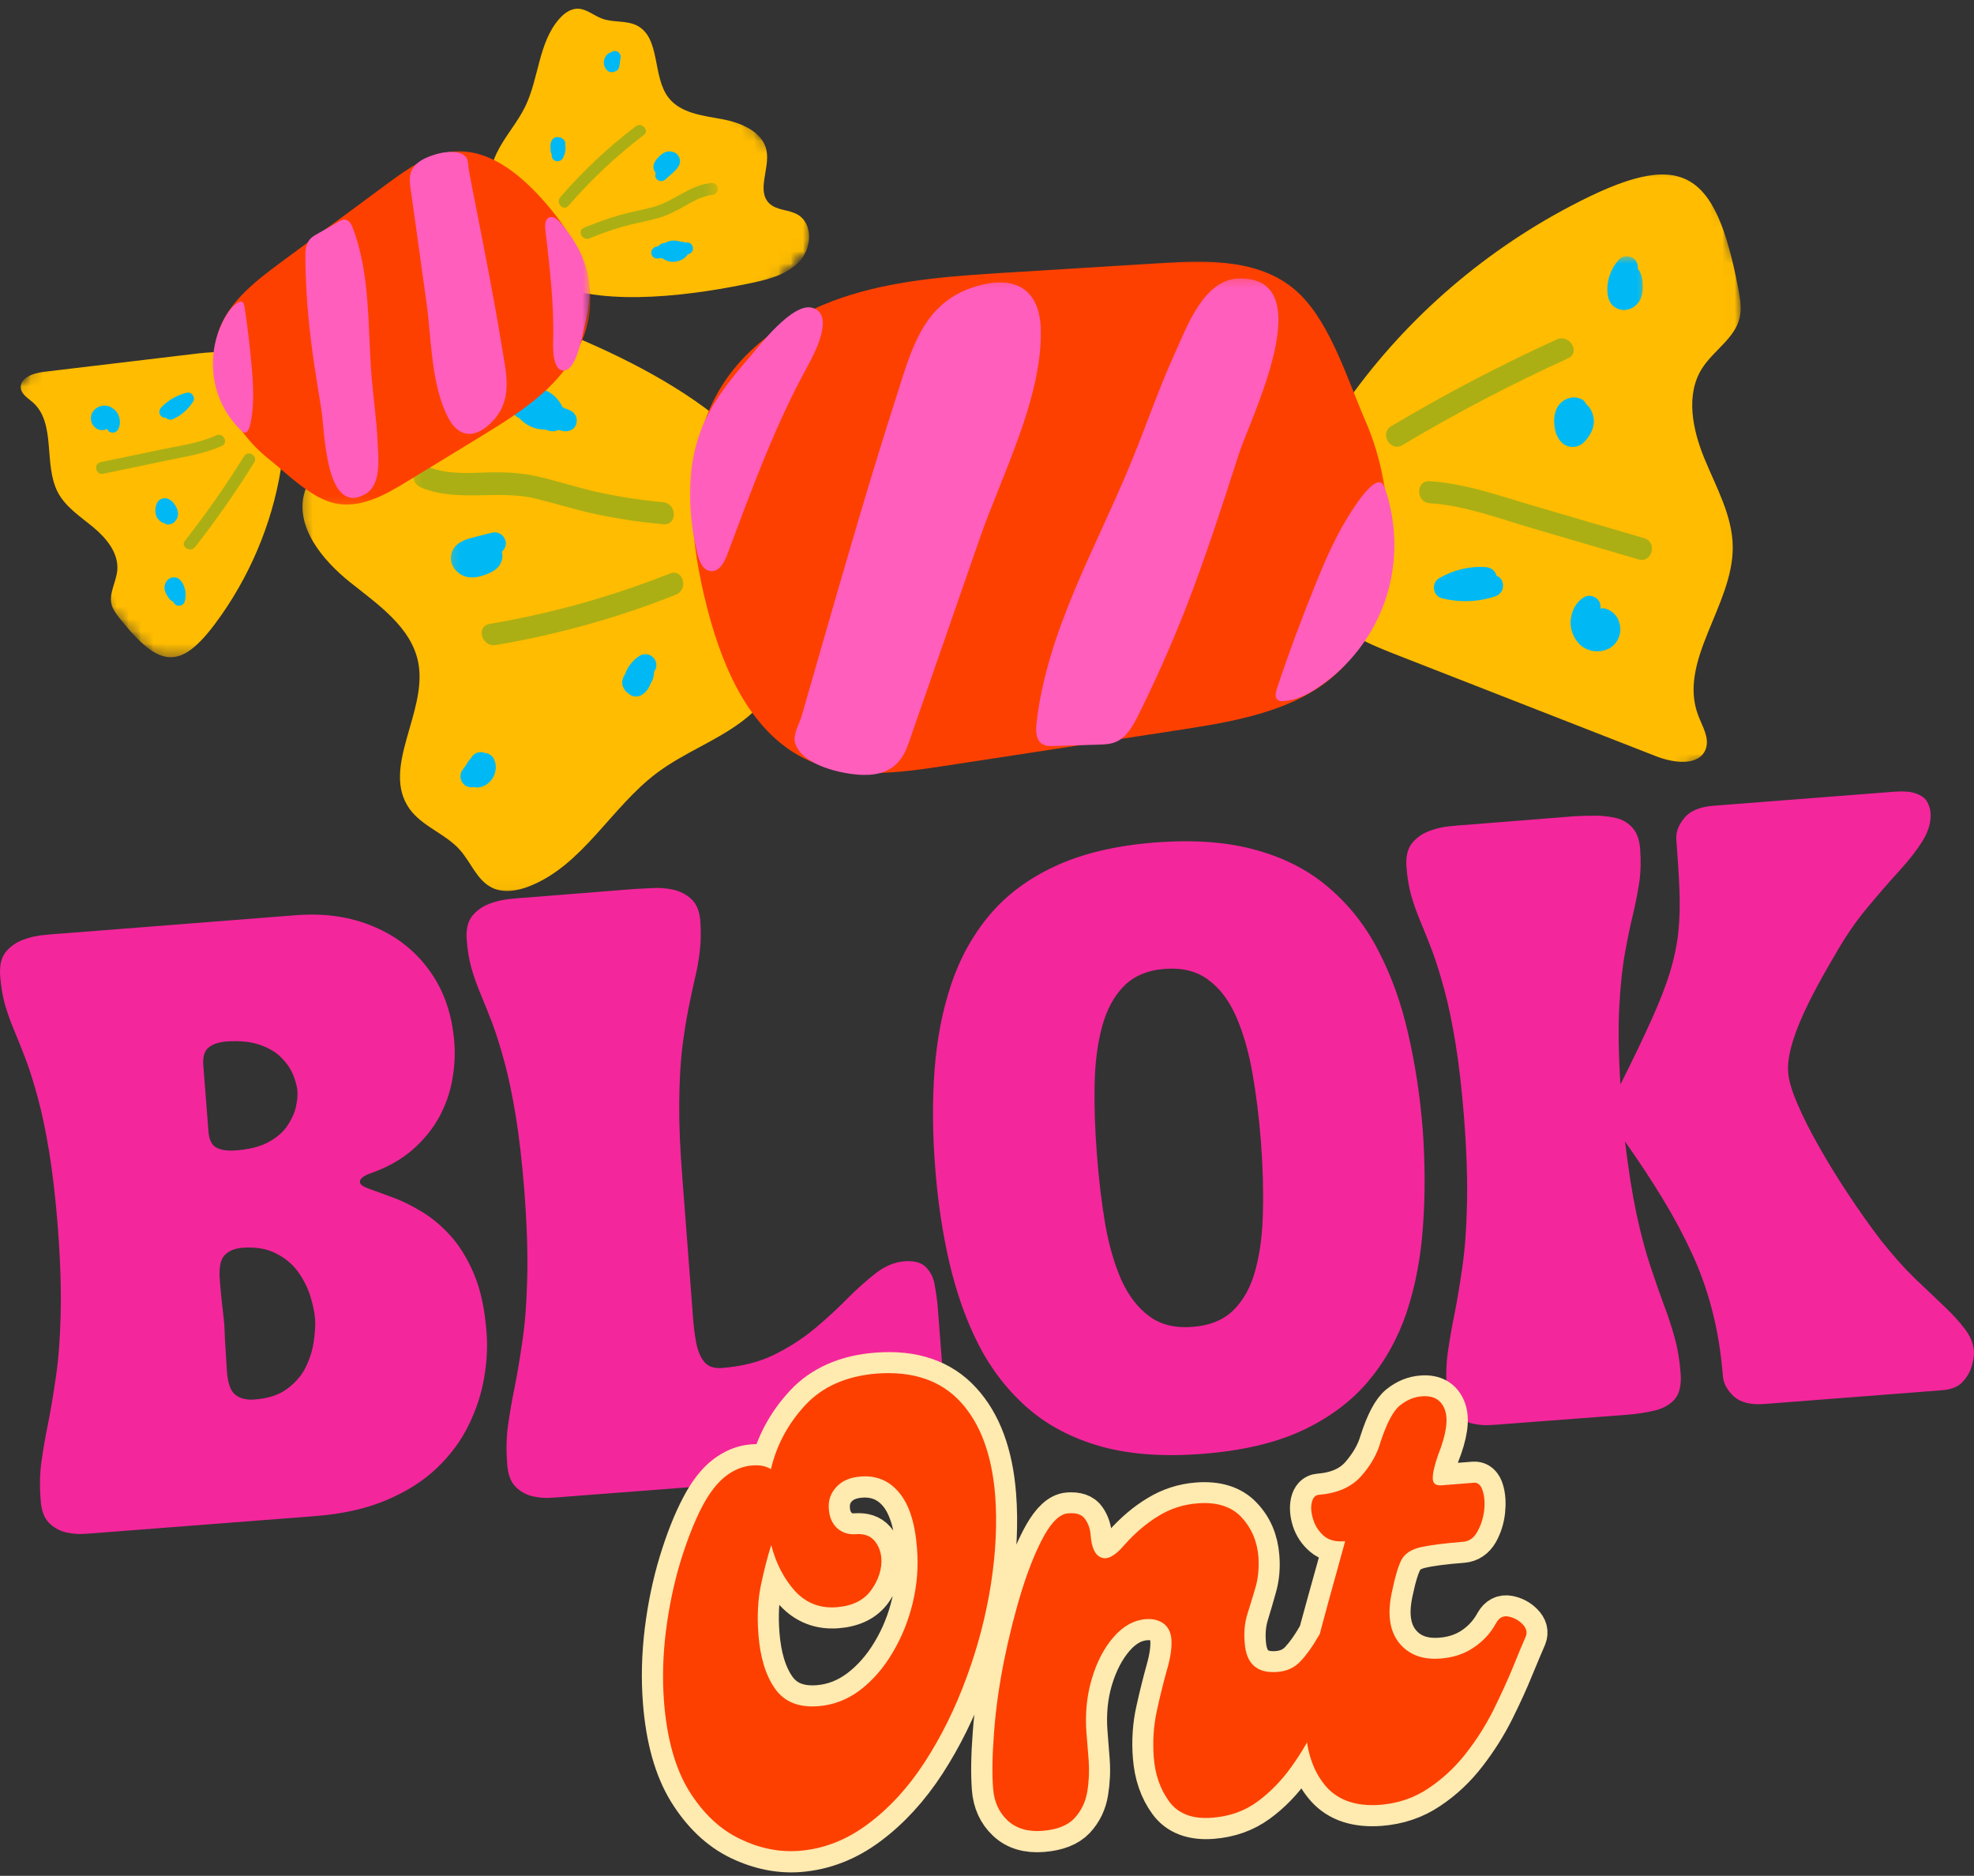
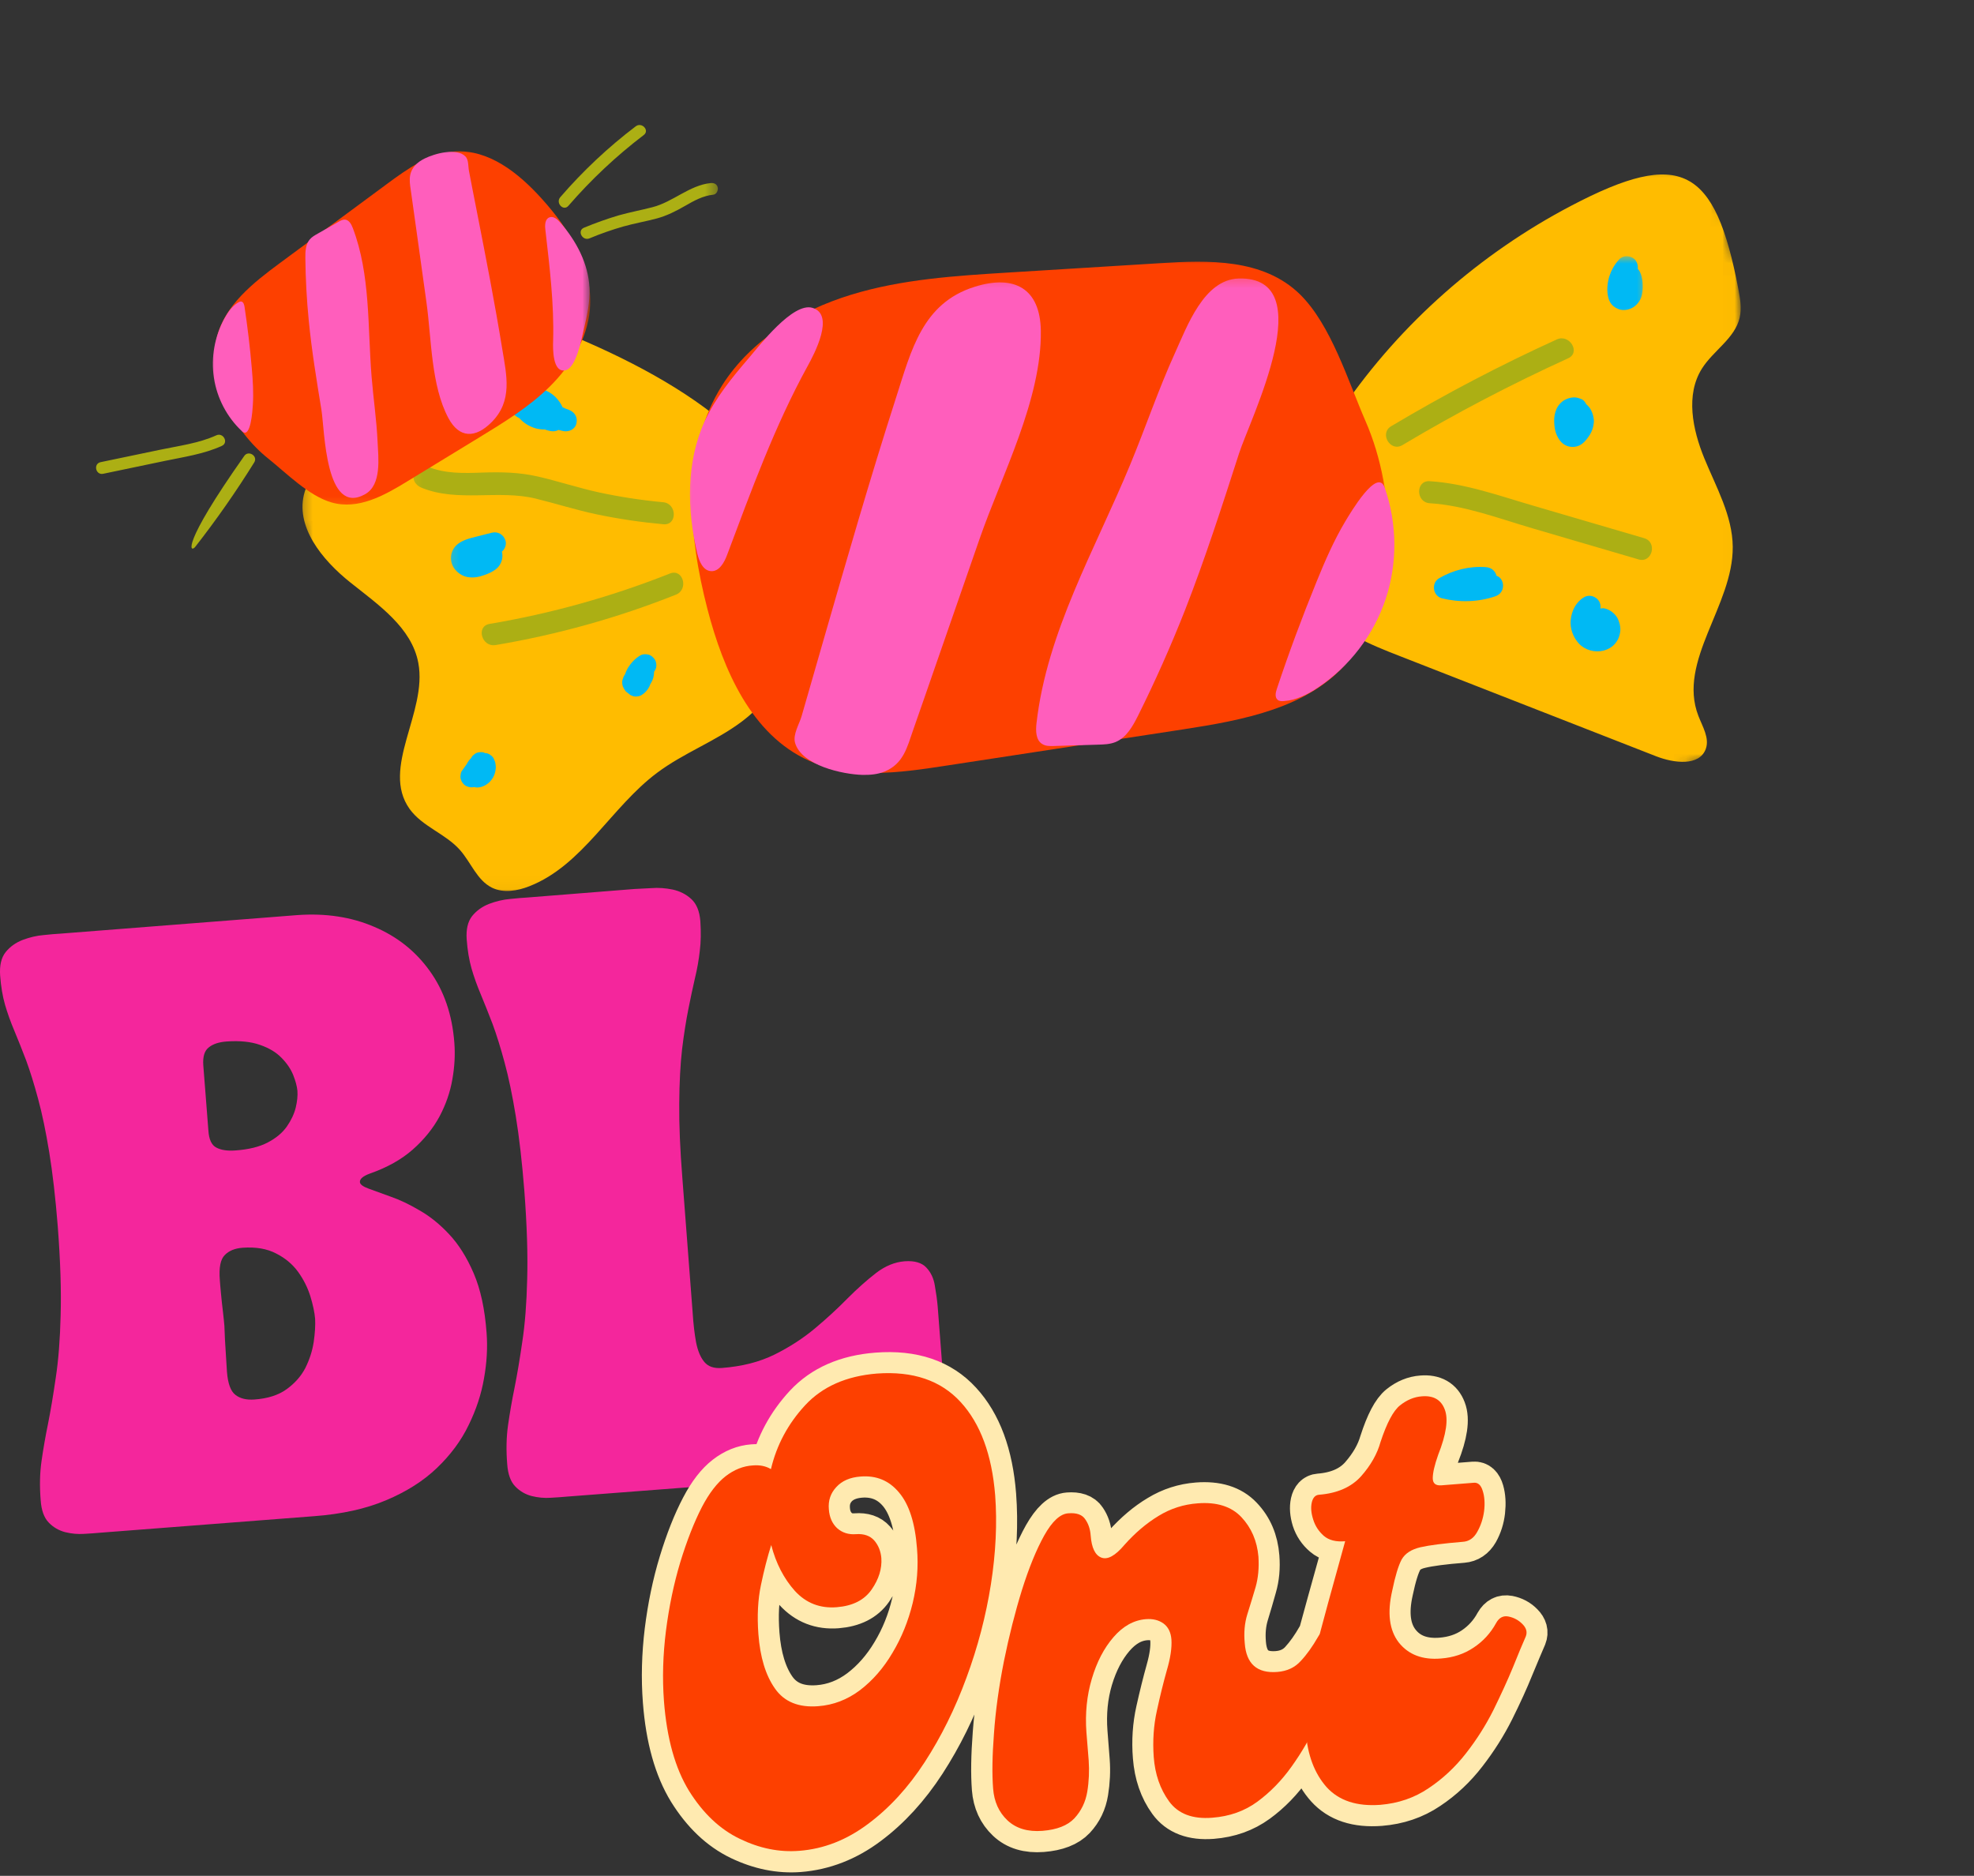
<svg xmlns="http://www.w3.org/2000/svg" width="161" height="153" viewBox="0 0 161 153" fill="none">
  <rect x="0" y="0" width="161" height="153" fill="#333333" stroke="none" />
  <mask id="mask0_2002_1134" style="mask-type:luminance" maskUnits="userSpaceOnUse" x="24" y="13" width="118" height="60">
    <path d="M24.34 13.403H141.985V72.97H24.34V13.403Z" fill="white" />
  </mask>
  <g mask="url(#mask0_2002_1134)">
    <mask id="mask1_2002_1134" style="mask-type:luminance" maskUnits="userSpaceOnUse" x="19" y="-7" width="134" height="98">
      <path d="M19.076 25.235L134.191 -6.864L152.491 58.759L37.376 90.863L19.076 25.235Z" fill="white" />
    </mask>
    <g mask="url(#mask1_2002_1134)">
      <mask id="mask2_2002_1134" style="mask-type:luminance" maskUnits="userSpaceOnUse" x="19" y="-7" width="134" height="98">
        <path d="M19.076 25.235L134.191 -6.864L152.491 58.759L37.376 90.863L19.076 25.235Z" fill="white" />
      </mask>
      <g mask="url(#mask2_2002_1134)">
        <mask id="mask3_2002_1134" style="mask-type:luminance" maskUnits="userSpaceOnUse" x="19" y="-7" width="134" height="98">
          <path d="M19.076 25.235L134.191 -6.864L152.491 58.759L37.376 90.863L19.076 25.235Z" fill="white" />
        </mask>
        <g mask="url(#mask3_2002_1134)">
          <path d="M128.124 16.794C137.134 12.059 139.886 13.647 141.782 23.582C141.928 24.35 142.061 25.147 141.887 25.915C141.491 27.608 139.746 28.585 138.815 30.057C137.46 32.197 138.042 35.03 139.007 37.386C139.973 39.742 141.299 42.057 141.323 44.594C141.369 49.387 136.791 53.913 138.519 58.386C138.856 59.264 139.444 60.195 139.124 61.085C138.6 62.522 136.512 62.243 135.087 61.69C128.124 58.968 121.16 56.245 114.197 53.523C111.801 52.592 109.311 51.586 107.647 49.62C105.728 47.363 105.245 44.128 105.803 41.226C106.367 38.317 107.857 35.676 109.532 33.239C114.279 26.34 120.736 20.674 128.124 16.794ZM35.352 23.483C32.868 22.774 30.157 22.227 27.772 23.198C25.381 24.17 23.718 27.247 25.085 29.44C25.899 30.755 27.563 31.47 28.057 32.93C28.924 35.507 25.632 37.508 24.852 40.114C24.009 42.924 26.283 45.681 28.575 47.508C30.867 49.335 33.584 51.19 34.119 54.076C34.875 58.101 31.03 62.65 33.409 65.983C34.445 67.42 36.329 67.996 37.504 69.317C38.412 70.335 38.901 71.8 40.128 72.405C41.07 72.865 42.21 72.667 43.182 72.283C47.533 70.573 49.843 65.838 53.583 63.04C55.735 61.423 58.33 60.48 60.482 58.869C67.026 53.953 66.887 43.686 62.059 37.555C56.451 30.464 43.746 25.874 35.352 23.483Z" fill="#FFBC00" />
        </g>
      </g>
    </g>
  </g>
  <mask id="mask4_2002_1134" style="mask-type:luminance" maskUnits="userSpaceOnUse" x="55" y="20" width="59" height="45">
    <path d="M55.613 20.848H113.691V64.034H55.613V20.848Z" fill="white" />
  </mask>
  <g mask="url(#mask4_2002_1134)">
    <mask id="mask5_2002_1134" style="mask-type:luminance" maskUnits="userSpaceOnUse" x="19" y="-7" width="134" height="98">
      <path d="M19.076 25.234L134.191 -6.865L152.491 58.758L37.376 90.863L19.076 25.234Z" fill="white" />
    </mask>
    <g mask="url(#mask5_2002_1134)">
      <mask id="mask6_2002_1134" style="mask-type:luminance" maskUnits="userSpaceOnUse" x="19" y="-7" width="134" height="98">
        <path d="M19.076 25.234L134.191 -6.865L152.491 58.758L37.376 90.863L19.076 25.234Z" fill="white" />
      </mask>
      <g mask="url(#mask6_2002_1134)">
        <mask id="mask7_2002_1134" style="mask-type:luminance" maskUnits="userSpaceOnUse" x="19" y="-7" width="134" height="98">
          <path d="M19.076 25.234L134.191 -6.865L152.491 58.758L37.376 90.863L19.076 25.234Z" fill="white" />
        </mask>
        <g mask="url(#mask7_2002_1134)">
          <path d="M106.03 24.012C108.572 26.514 109.951 31.086 111.376 34.355C113.929 40.201 114.244 48.962 109.875 54.034C106.658 57.769 101.364 58.74 96.496 59.491C90.015 60.486 83.523 61.48 77.043 62.469C73.338 63.039 69.399 63.575 65.973 62.039C61.308 59.95 58.998 54.674 57.707 49.706C56.119 43.61 55.555 36.705 58.917 31.4C61.261 27.718 65.234 25.327 69.394 24.047C73.553 22.767 77.951 22.494 82.29 22.226C86.409 21.97 90.533 21.715 94.651 21.464C98.531 21.22 103.034 21.075 106.03 24.012Z" fill="#FD4000" />
        </g>
      </g>
    </g>
  </g>
  <mask id="mask8_2002_1134" style="mask-type:luminance" maskUnits="userSpaceOnUse" x="55" y="22" width="61" height="43">
    <path d="M55.613 22.338H115.18V64.035H55.613V22.338Z" fill="white" />
  </mask>
  <g mask="url(#mask8_2002_1134)">
    <mask id="mask9_2002_1134" style="mask-type:luminance" maskUnits="userSpaceOnUse" x="19" y="-7" width="134" height="98">
      <path d="M19.076 25.235L134.191 -6.864L152.491 58.759L37.376 90.864L19.076 25.235Z" fill="white" />
    </mask>
    <g mask="url(#mask9_2002_1134)">
      <mask id="mask10_2002_1134" style="mask-type:luminance" maskUnits="userSpaceOnUse" x="19" y="-7" width="134" height="98">
        <path d="M19.076 25.235L134.191 -6.864L152.491 58.759L37.376 90.864L19.076 25.235Z" fill="white" />
      </mask>
      <g mask="url(#mask10_2002_1134)">
        <mask id="mask11_2002_1134" style="mask-type:luminance" maskUnits="userSpaceOnUse" x="19" y="-7" width="134" height="98">
          <path d="M19.076 25.235L134.191 -6.864L152.491 58.759L37.376 90.864L19.076 25.235Z" fill="white" />
        </mask>
        <g mask="url(#mask11_2002_1134)">
          <path d="M73.099 32.379C74.327 28.562 75.234 24.735 79.475 23.397C82.744 22.361 84.838 23.542 84.891 26.974C84.972 32.553 81.697 38.766 79.905 43.925C78.713 47.363 77.514 50.801 76.322 54.239C75.705 56.013 75.095 57.788 74.472 59.556C73.989 60.946 73.687 62.296 72.151 62.93C71.587 63.163 70.959 63.215 70.342 63.203C68.754 63.163 65.374 62.441 64.845 60.586C64.653 59.911 65.188 59.062 65.374 58.428C65.63 57.538 65.886 56.653 66.142 55.763C66.468 54.623 66.799 53.483 67.125 52.343C69.051 45.665 70.97 38.992 73.099 32.379ZM92.185 37.882C89.317 44.827 85.385 51.517 84.536 58.998C84.466 59.608 84.478 60.353 84.995 60.679C85.28 60.865 85.635 60.859 85.973 60.847C87.171 60.813 88.358 60.772 89.55 60.737C90.039 60.725 90.527 60.708 90.975 60.528C91.871 60.167 92.383 59.242 92.819 58.375C94.216 55.571 95.489 52.709 96.641 49.789C98.287 45.583 99.672 41.279 101.056 36.986C101.976 34.129 107.822 22.524 101.016 22.716C98.183 22.803 96.81 26.643 95.827 28.801C94.477 31.768 93.436 34.862 92.185 37.882ZM107.368 47.474C106.199 50.342 105.117 53.25 104.139 56.188C104.035 56.49 103.959 56.88 104.209 57.084C104.343 57.2 104.541 57.2 104.727 57.183C105.728 57.113 106.658 56.642 107.502 56.077C110.056 54.373 112.033 51.796 113.011 48.87C113.988 45.944 113.959 42.692 112.935 39.772C112.342 38.079 110.131 41.849 109.724 42.523C108.787 44.094 108.054 45.781 107.368 47.474ZM61.064 29.214C59.708 30.796 58.359 32.437 57.486 34.333C55.956 37.678 56.02 41.564 56.87 45.147C57.021 45.781 57.335 46.532 57.975 46.584C58.655 46.642 59.08 45.874 59.313 45.234C61.273 40.016 63.181 34.758 65.857 29.883C66.415 28.877 68.126 25.654 66.258 25.107C64.659 24.636 61.93 28.202 61.064 29.214Z" fill="#FF5EBC" />
        </g>
      </g>
    </g>
  </g>
  <mask id="mask12_2002_1134" style="mask-type:luminance" maskUnits="userSpaceOnUse" x="33" y="26" width="104" height="28">
    <path d="M33.275 26.805H136.029V53.611H33.275V26.805Z" fill="white" />
  </mask>
  <g mask="url(#mask12_2002_1134)">
    <mask id="mask13_2002_1134" style="mask-type:luminance" maskUnits="userSpaceOnUse" x="19" y="-7" width="134" height="98">
      <path d="M19.076 25.235L134.191 -6.864L152.492 58.759L37.377 90.863L19.076 25.235Z" fill="white" />
    </mask>
    <g mask="url(#mask13_2002_1134)">
      <mask id="mask14_2002_1134" style="mask-type:luminance" maskUnits="userSpaceOnUse" x="19" y="-7" width="134" height="98">
        <path d="M19.076 25.235L134.191 -6.864L152.492 58.759L37.377 90.863L19.076 25.235Z" fill="white" />
      </mask>
      <g mask="url(#mask14_2002_1134)">
        <mask id="mask15_2002_1134" style="mask-type:luminance" maskUnits="userSpaceOnUse" x="19" y="-7" width="134" height="98">
          <path d="M19.076 25.235L134.191 -6.864L152.492 58.759L37.377 90.863L19.076 25.235Z" fill="white" />
        </mask>
        <g mask="url(#mask15_2002_1134)">
          <path d="M54.107 42.761C52.286 42.593 50.465 42.331 48.668 41.953C46.986 41.598 45.352 41.075 43.688 40.667C40.64 39.923 37.347 40.987 34.398 39.789C33.95 39.609 33.619 39.207 33.758 38.69C33.875 38.265 34.398 37.869 34.846 38.05C36.3 38.649 37.819 38.602 39.36 38.544C40.89 38.492 42.379 38.521 43.88 38.87C45.55 39.254 47.173 39.795 48.848 40.161C50.581 40.533 52.327 40.801 54.089 40.964C55.229 41.069 55.253 42.866 54.107 42.761ZM54.648 46.775C49.895 48.66 44.968 50.039 39.93 50.888C38.796 51.08 39.29 52.802 40.413 52.616C45.451 51.766 50.384 50.394 55.13 48.503C56.189 48.084 55.718 46.356 54.648 46.775ZM126.978 27.683C122.347 29.789 117.839 32.157 113.465 34.763C112.476 35.35 113.395 36.898 114.384 36.304C118.752 33.693 123.266 31.337 127.897 29.225C128.944 28.754 128.013 27.218 126.978 27.683ZM134.098 43.896C131.114 43.023 128.124 42.145 125.14 41.272C122.342 40.458 119.52 39.428 116.6 39.248C115.448 39.178 115.466 40.976 116.606 41.045C119.45 41.22 122.254 42.29 124.971 43.087C127.862 43.931 130.759 44.786 133.644 45.629C134.755 45.955 135.203 44.216 134.098 43.896Z" fill="#ACAF14" />
        </g>
      </g>
    </g>
  </g>
  <mask id="mask16_2002_1134" style="mask-type:luminance" maskUnits="userSpaceOnUse" x="36" y="20" width="99" height="46">
    <path d="M36.254 20.848H134.54V65.524H36.254V20.848Z" fill="white" />
  </mask>
  <g mask="url(#mask16_2002_1134)">
    <mask id="mask17_2002_1134" style="mask-type:luminance" maskUnits="userSpaceOnUse" x="19" y="-7" width="134" height="98">
      <path d="M19.076 25.234L134.191 -6.865L152.491 58.758L37.376 90.863L19.076 25.234Z" fill="white" />
    </mask>
    <g mask="url(#mask17_2002_1134)">
      <mask id="mask18_2002_1134" style="mask-type:luminance" maskUnits="userSpaceOnUse" x="19" y="-7" width="134" height="98">
        <path d="M19.076 25.234L134.191 -6.865L152.491 58.758L37.376 90.863L19.076 25.234Z" fill="white" />
      </mask>
      <g mask="url(#mask18_2002_1134)">
        <mask id="mask19_2002_1134" style="mask-type:luminance" maskUnits="userSpaceOnUse" x="19" y="-7" width="134" height="98">
          <path d="M19.076 25.234L134.191 -6.865L152.491 58.758L37.376 90.863L19.076 25.234Z" fill="white" />
        </mask>
        <g mask="url(#mask19_2002_1134)">
          <path d="M53.507 54.483C53.472 54.599 53.414 54.709 53.338 54.803C53.344 54.832 53.35 54.855 53.344 54.89C53.338 54.965 53.327 55.041 53.315 55.123C53.28 55.367 53.175 55.588 53.042 55.797C53.013 55.885 52.978 55.96 52.943 56.036C52.873 56.17 52.78 56.292 52.681 56.402C52.582 56.513 52.454 56.612 52.332 56.687C52.227 56.751 52.117 56.792 51.995 56.798C51.913 56.821 51.837 56.821 51.762 56.804C51.68 56.798 51.605 56.78 51.541 56.745C51.465 56.722 51.401 56.687 51.343 56.635C51.291 56.6 51.244 56.559 51.203 56.519C51.198 56.507 51.186 56.507 51.174 56.501C51.075 56.437 51 56.356 50.936 56.251C50.93 56.234 50.93 56.222 50.918 56.205C50.901 56.187 50.883 56.158 50.872 56.141C50.755 55.949 50.709 55.669 50.773 55.448C50.814 55.303 50.866 55.157 50.953 55.035C50.953 55.029 50.965 55.018 50.971 55.012C51.035 54.826 51.116 54.64 51.215 54.471C51.465 54.075 51.779 53.732 52.175 53.488C52.378 53.354 52.629 53.337 52.867 53.389C53.094 53.436 53.28 53.604 53.408 53.796C53.53 53.982 53.565 54.267 53.507 54.483ZM40.256 61.847C40.192 61.742 40.116 61.661 40.017 61.597C39.93 61.521 39.825 61.469 39.715 61.44C39.656 61.434 39.598 61.428 39.54 61.422C39.505 61.405 39.482 61.382 39.447 61.37C39.29 61.341 39.139 61.341 38.982 61.376C38.859 61.405 38.755 61.463 38.667 61.545C38.569 61.609 38.493 61.696 38.441 61.801C38.423 61.824 38.4 61.859 38.382 61.882C38.377 61.888 38.359 61.9 38.347 61.911C38.272 61.992 38.202 62.086 38.144 62.184C38.115 62.219 38.092 62.266 38.074 62.312C37.94 62.499 37.801 62.696 37.667 62.883C37.603 62.987 37.574 63.092 37.568 63.208C37.545 63.325 37.545 63.441 37.586 63.563C37.644 63.773 37.806 64.005 38.01 64.104C38.208 64.203 38.446 64.255 38.667 64.191C38.755 64.221 38.848 64.232 38.935 64.232C39.011 64.232 39.156 64.209 39.249 64.186C39.371 64.151 39.488 64.098 39.592 64.04C39.703 63.982 39.808 63.889 39.901 63.813C39.941 63.773 39.971 63.743 40.005 63.703C40.087 63.604 40.168 63.499 40.232 63.383C40.36 63.139 40.413 62.912 40.436 62.638C40.447 62.505 40.418 62.371 40.401 62.237C40.378 62.109 40.308 61.981 40.256 61.847ZM41.221 44.076C41.064 43.599 40.61 43.331 40.122 43.448C39.738 43.541 39.36 43.639 38.976 43.738C38.656 43.82 38.324 43.895 38.01 44.012C37.58 44.175 37.167 44.413 36.946 44.838C36.701 45.303 36.73 45.879 37.015 46.315C37.271 46.694 37.679 46.984 38.127 47.066C38.598 47.147 39.051 47.072 39.488 46.909C39.872 46.775 40.238 46.618 40.546 46.339C40.907 46.001 41.058 45.472 40.936 44.995C41.192 44.774 41.332 44.396 41.221 44.076ZM46.387 33.425C46.323 33.407 46.265 33.384 46.206 33.355C46.183 33.349 46.172 33.343 46.148 33.337C46.061 33.291 45.974 33.256 45.881 33.215C45.782 32.977 45.631 32.761 45.462 32.558C44.723 31.656 43.292 31.336 42.268 31.895C42.263 31.901 42.263 31.906 42.257 31.906C41.867 31.773 41.378 31.918 41.181 32.308C40.965 32.732 41.082 33.291 41.518 33.529C41.623 33.582 41.721 33.628 41.82 33.681C41.96 33.867 42.146 34.012 42.361 34.105C42.687 34.477 43.1 34.739 43.571 34.902C43.839 34.995 44.136 35.03 44.438 35.03C44.589 35.088 44.746 35.129 44.903 35.158C45.148 35.205 45.369 35.17 45.549 35.065C45.677 35.094 45.799 35.135 45.927 35.158C46.387 35.257 46.916 35.019 47.015 34.524C47.131 34.006 46.852 33.599 46.387 33.425ZM129.781 33.483C129.688 33.279 129.543 33.111 129.374 32.971C129.292 32.802 129.17 32.633 129.007 32.564C128.781 32.471 128.577 32.401 128.333 32.413C128.077 32.43 127.867 32.494 127.646 32.604C127.355 32.756 127.088 33.047 126.954 33.343C126.803 33.692 126.739 34.053 126.762 34.443C126.774 34.71 126.803 34.995 126.884 35.257C126.977 35.559 127.129 35.845 127.355 36.077C127.675 36.397 128.123 36.519 128.56 36.42C129.013 36.322 129.316 35.972 129.572 35.606C129.746 35.368 129.88 35.077 129.944 34.78C129.979 34.6 130.014 34.402 129.991 34.216C129.956 33.937 129.903 33.739 129.781 33.483ZM122.143 46.996C122.114 46.99 122.091 46.979 122.056 46.967C121.957 46.554 121.62 46.286 121.183 46.257C119.857 46.158 118.513 46.496 117.373 47.165C116.71 47.549 116.861 48.613 117.606 48.799C119.025 49.154 120.555 49.113 121.94 48.642C122.289 48.532 122.533 48.264 122.58 47.898C122.632 47.566 122.469 47.136 122.143 46.996ZM133.754 22.174C133.708 22.081 133.644 22 133.574 21.924C133.58 21.878 133.591 21.837 133.586 21.79C133.586 21.564 133.481 21.296 133.318 21.145C132.963 20.825 132.387 20.796 132.056 21.162C131.805 21.43 131.602 21.732 131.445 22.07C131.416 22.116 131.398 22.163 131.381 22.209C131.288 22.43 131.212 22.657 131.171 22.884C131.107 23.204 131.073 23.535 131.107 23.861C131.137 24.14 131.177 24.385 131.311 24.629C131.468 24.92 131.724 25.106 132.038 25.223C132.416 25.356 132.876 25.269 133.213 25.06C133.586 24.821 133.847 24.431 133.923 23.995C133.987 23.669 133.993 23.332 133.964 23C133.935 22.698 133.882 22.448 133.754 22.174ZM132.154 51.423C132.12 51.842 131.986 52.197 131.707 52.517C131.48 52.784 131.131 52.976 130.799 53.063C130.089 53.244 129.292 53.04 128.781 52.499C128.309 51.993 128.036 51.26 128.106 50.568C128.187 49.817 128.525 49.113 129.188 48.718C129.612 48.462 130.148 48.625 130.415 49.026C130.532 49.212 130.561 49.428 130.526 49.631C130.654 49.608 130.787 49.596 130.921 49.637C131.334 49.753 131.683 50.021 131.91 50.393C132.073 50.696 132.178 51.074 132.154 51.423Z" fill="#00B9F4" />
        </g>
      </g>
    </g>
  </g>
  <path d="M3.317 122.364C3.224 121.218 3.247 120.153 3.386 119.176C3.526 118.199 3.701 117.175 3.922 116.104C4.137 115.022 4.346 113.772 4.55 112.358C4.765 110.95 4.899 109.258 4.945 107.286C5.004 105.302 4.928 102.888 4.713 100.049C4.527 97.711 4.294 95.686 4.015 93.976C3.735 92.272 3.433 90.823 3.107 89.625C2.781 88.415 2.456 87.368 2.13 86.484C1.792 85.599 1.473 84.802 1.176 84.087C0.868 83.36 0.612 82.644 0.408 81.946C0.21 81.248 0.076 80.457 0.012 79.573C-0.046 78.753 0.1 78.118 0.455 77.665C0.815 77.217 1.281 76.885 1.851 76.664C2.427 76.449 2.991 76.315 3.549 76.269C4.108 76.21 4.561 76.17 4.922 76.152L24.235 74.64C26.562 74.471 28.656 74.791 30.517 75.594C32.391 76.385 33.903 77.589 35.055 79.201C36.218 80.818 36.881 82.761 37.056 85.041C37.132 86.007 37.079 87.007 36.893 88.043C36.718 89.066 36.37 90.079 35.846 91.067C35.317 92.045 34.589 92.946 33.659 93.767C32.74 94.575 31.576 95.227 30.168 95.721C29.61 95.925 29.337 96.157 29.354 96.419C29.366 96.605 29.61 96.786 30.075 96.954C30.541 97.129 31.134 97.344 31.867 97.606C32.594 97.856 33.38 98.228 34.217 98.723C35.066 99.206 35.875 99.857 36.637 100.677C37.411 101.503 38.08 102.562 38.638 103.865C39.197 105.168 39.546 106.785 39.685 108.705C39.778 109.886 39.709 111.125 39.476 112.428C39.255 113.719 38.836 114.987 38.219 116.244C37.614 117.5 36.753 118.664 35.636 119.734C34.531 120.793 33.153 121.666 31.495 122.364C29.849 123.062 27.888 123.498 25.608 123.667L8.156 125.016C7.796 125.051 7.365 125.08 6.853 125.109C6.353 125.144 5.841 125.098 5.318 124.97C4.788 124.83 4.34 124.568 3.968 124.179C3.596 123.795 3.375 123.19 3.317 122.364ZM18.511 111.893C18.587 112.858 18.819 113.487 19.209 113.778C19.593 114.074 20.105 114.196 20.745 114.15C21.827 114.074 22.705 113.795 23.374 113.312C24.055 112.818 24.567 112.236 24.91 111.567C25.247 110.886 25.474 110.188 25.584 109.473C25.689 108.746 25.73 108.112 25.701 107.565C25.654 107.024 25.52 106.401 25.305 105.703C25.084 105.005 24.753 104.348 24.305 103.726C23.851 103.109 23.258 102.609 22.513 102.236C21.78 101.852 20.873 101.695 19.791 101.771C19.151 101.818 18.662 102.021 18.325 102.376C17.982 102.719 17.848 103.394 17.929 104.4C17.941 104.621 17.976 104.982 18.022 105.494C18.069 105.994 18.121 106.494 18.185 107.006C18.243 107.518 18.284 107.902 18.302 108.147C18.313 108.379 18.331 108.752 18.348 109.263C18.377 109.764 18.406 110.264 18.441 110.776C18.47 111.276 18.494 111.648 18.511 111.893ZM16.998 92.231C17.045 92.946 17.26 93.406 17.65 93.604C18.034 93.807 18.546 93.883 19.186 93.836C20.268 93.761 21.152 93.546 21.838 93.185C22.519 92.83 23.037 92.394 23.397 91.882C23.752 91.37 23.991 90.858 24.119 90.346C24.241 89.834 24.287 89.38 24.258 88.973C24.223 88.601 24.107 88.171 23.909 87.67C23.706 87.176 23.386 86.71 22.955 86.274C22.519 85.826 21.937 85.477 21.21 85.227C20.477 84.965 19.57 84.872 18.488 84.948C17.848 84.994 17.359 85.157 17.022 85.436C16.678 85.704 16.533 86.181 16.58 86.879L16.998 92.231Z" fill="#F4269C" />
  <path d="M38.064 76.628C38.006 75.808 38.151 75.174 38.506 74.72C38.867 74.272 39.332 73.941 39.902 73.72C40.478 73.505 41.043 73.371 41.601 73.324C42.16 73.266 42.613 73.225 42.974 73.208L51.746 72.51C52.101 72.498 52.56 72.475 53.119 72.44C53.689 72.394 54.271 72.434 54.864 72.556C55.452 72.684 55.958 72.94 56.377 73.324C56.807 73.714 57.057 74.319 57.121 75.139C57.179 76.023 57.168 76.832 57.075 77.559C56.993 78.292 56.865 79.037 56.679 79.793C56.505 80.538 56.33 81.375 56.144 82.306C55.958 83.237 55.783 84.325 55.632 85.564C55.492 86.791 55.411 88.274 55.399 90.008C55.382 91.73 55.469 93.766 55.655 96.104L56.493 107.064C56.551 107.983 56.644 108.786 56.772 109.484C56.912 110.182 57.133 110.717 57.447 111.089C57.755 111.461 58.226 111.624 58.866 111.578C60.507 111.456 61.944 111.089 63.171 110.484C64.41 109.868 65.509 109.152 66.475 108.343C67.452 107.523 68.337 106.709 69.128 105.9C69.93 105.097 70.71 104.405 71.454 103.829C72.199 103.259 72.973 102.939 73.781 102.875C74.584 102.817 75.177 102.986 75.55 103.387C75.922 103.777 76.155 104.271 76.248 104.876C76.353 105.47 76.434 106.04 76.481 106.598L77.225 116.278C77.301 117.29 77.051 118.134 76.481 118.814C75.922 119.483 75.137 119.856 74.13 119.931L46.208 122.072C45.847 122.107 45.417 122.136 44.905 122.165C44.405 122.2 43.893 122.153 43.369 122.025C42.84 121.886 42.392 121.624 42.02 121.234C41.648 120.85 41.426 120.245 41.368 119.419C41.275 118.273 41.298 117.209 41.438 116.231C41.578 115.254 41.752 114.23 41.973 113.16C42.188 112.078 42.398 110.827 42.602 109.414C42.817 108.006 42.951 106.313 42.997 104.341C43.055 102.358 42.98 99.944 42.764 97.105C42.578 94.766 42.346 92.742 42.066 91.032C41.787 89.327 41.485 87.879 41.159 86.68C40.833 85.471 40.507 84.423 40.182 83.539C39.844 82.655 39.524 81.858 39.228 81.142C38.919 80.415 38.663 79.7 38.46 79.002C38.262 78.304 38.128 77.513 38.064 76.628Z" fill="#F4269C" />
-   <path d="M76.27 95.174C76.055 92.445 76.037 89.816 76.223 87.286C76.41 84.761 76.863 82.434 77.573 80.305C78.288 78.164 79.33 76.274 80.714 74.627C82.11 72.97 83.908 71.638 86.112 70.625C88.329 69.602 91.028 68.968 94.21 68.717C97.404 68.473 100.167 68.682 102.494 69.346C104.832 69.997 106.822 71.038 108.45 72.463C110.091 73.877 111.429 75.593 112.452 77.606C113.488 79.607 114.291 81.841 114.849 84.307C115.419 86.762 115.815 89.356 116.036 92.102C116.234 94.848 116.245 97.489 116.059 100.013C115.885 102.544 115.442 104.877 114.733 107.017C114.017 109.146 112.964 111.037 111.568 112.695C110.172 114.341 108.369 115.673 106.17 116.697C103.965 117.709 101.266 118.337 98.073 118.582C94.891 118.832 92.127 118.628 89.789 117.977C87.445 117.314 85.461 116.272 83.832 114.859C82.203 113.434 80.865 111.718 79.83 109.716C78.806 107.704 78.009 105.458 77.433 102.992C76.863 100.525 76.474 97.919 76.27 95.174ZM89.463 94.15C89.614 96.168 89.841 98.059 90.138 99.827C90.446 101.584 90.888 103.108 91.464 104.411C92.052 105.703 92.814 106.686 93.745 107.366C94.675 108.053 95.845 108.338 97.258 108.227C98.683 108.123 99.806 107.657 100.632 106.831C101.452 106.011 102.04 104.917 102.4 103.55C102.773 102.189 102.971 100.613 103.005 98.827C103.052 97.047 102.994 95.144 102.843 93.126C102.686 91.125 102.453 89.252 102.145 87.495C101.83 85.744 101.388 84.214 100.818 82.911C100.242 81.596 99.48 80.596 98.538 79.909C97.607 79.211 96.426 78.921 95.001 79.025C93.588 79.136 92.471 79.607 91.65 80.445C90.842 81.271 90.254 82.37 89.882 83.749C89.51 85.133 89.306 86.716 89.277 88.496C89.242 90.264 89.306 92.149 89.463 94.15Z" fill="#F4269C" />
-   <path d="M114.711 70.697C114.653 69.876 114.798 69.242 115.153 68.789C115.514 68.341 115.979 68.009 116.549 67.788C117.125 67.573 117.69 67.439 118.248 67.392C118.806 67.334 119.26 67.294 119.621 67.276L128.393 66.578C128.934 66.549 129.498 66.532 130.092 66.532C130.697 66.532 131.261 66.596 131.79 66.718C132.331 66.846 132.779 67.108 133.14 67.509C133.495 67.899 133.704 68.463 133.768 69.207C133.844 70.231 133.82 71.156 133.698 71.976C133.57 72.802 133.402 73.669 133.186 74.582C132.965 75.484 132.75 76.531 132.535 77.724C132.314 78.922 132.163 80.376 132.069 82.098C131.976 83.808 132.005 85.926 132.163 88.451C133.198 86.391 134.047 84.629 134.699 83.169C135.362 81.697 135.868 80.4 136.211 79.283C136.549 78.154 136.776 77.066 136.886 76.025C136.991 74.972 137.026 73.855 136.979 72.674C136.933 71.482 136.845 70.086 136.723 68.486C136.677 67.881 136.892 67.294 137.375 66.718C137.852 66.13 138.66 65.799 139.795 65.717L154.477 64.577C155.297 64.519 155.908 64.571 156.315 64.74C156.734 64.897 157.019 65.112 157.176 65.391C157.327 65.671 157.421 65.962 157.455 66.252C157.514 66.997 157.304 67.765 156.827 68.556C156.344 69.335 155.693 70.173 154.873 71.069C154.064 71.953 153.197 72.954 152.267 74.071C151.347 75.176 150.481 76.444 149.66 77.887C148.218 80.324 147.2 82.302 146.612 83.82C146.019 85.344 145.763 86.56 145.844 87.473C145.891 88.113 146.135 88.957 146.589 90.01C147.037 91.068 147.624 92.237 148.357 93.523C149.085 94.814 149.893 96.123 150.777 97.455C151.662 98.793 152.552 100.05 153.453 101.225C154.384 102.388 155.28 103.401 156.152 104.25C157.037 105.088 157.828 105.844 158.526 106.507C159.235 107.176 159.811 107.804 160.248 108.392C160.696 108.968 160.946 109.567 160.992 110.183C161.021 110.48 160.969 110.876 160.829 111.37C160.701 111.853 160.457 112.295 160.085 112.696C159.724 113.104 159.16 113.336 158.386 113.394L143.96 114.511C142.825 114.604 141.982 114.407 141.423 113.906C140.865 113.394 140.562 112.83 140.516 112.208C140.359 110.253 140.062 108.461 139.632 106.833C139.213 105.204 138.66 103.662 137.98 102.202C137.311 100.748 136.525 99.282 135.63 97.805C134.728 96.315 133.698 94.751 132.535 93.104C132.814 95.385 133.122 97.351 133.466 98.991C133.82 100.62 134.193 102.028 134.582 103.203C134.966 104.366 135.333 105.413 135.676 106.344C136.031 107.275 136.333 108.194 136.584 109.09C136.828 109.974 136.991 110.945 137.072 111.998C137.148 112.976 136.979 113.697 136.56 114.162C136.141 114.616 135.571 114.918 134.862 115.07C134.164 115.227 133.442 115.337 132.698 115.395L122.855 116.14C122.494 116.175 122.064 116.204 121.552 116.233C121.052 116.268 120.54 116.222 120.016 116.094C119.487 115.954 119.039 115.692 118.667 115.302C118.295 114.918 118.073 114.313 118.015 113.487C117.922 112.341 117.946 111.277 118.085 110.3C118.225 109.322 118.399 108.299 118.62 107.228C118.836 106.146 119.045 104.896 119.249 103.482C119.464 102.074 119.598 100.381 119.644 98.409C119.702 96.426 119.627 94.012 119.411 91.173C119.225 88.835 118.993 86.81 118.713 85.1C118.434 83.395 118.132 81.947 117.806 80.749C117.48 79.539 117.154 78.492 116.829 77.607C116.491 76.723 116.171 75.926 115.875 75.211C115.566 74.484 115.31 73.768 115.107 73.07C114.909 72.372 114.775 71.581 114.711 70.697Z" fill="#F4269C" />
  <path d="M71.529 112.044C74.46 111.817 76.729 112.59 78.341 114.353C79.963 116.116 80.9 118.646 81.156 121.95C81.331 124.242 81.214 126.668 80.813 129.239C80.406 131.804 79.748 134.346 78.823 136.854C77.904 139.361 76.776 141.653 75.426 143.735C74.082 145.806 72.535 147.493 70.796 148.79C69.062 150.088 67.189 150.815 65.182 150.972C63.577 151.094 61.959 150.768 60.337 149.989C58.714 149.203 57.341 147.895 56.2 146.062C55.072 144.224 54.386 141.792 54.153 138.762C54.008 136.889 54.06 134.975 54.298 133.02C54.543 131.06 54.927 129.198 55.462 127.442C55.997 125.685 56.59 124.184 57.248 122.933C57.847 121.787 58.498 120.955 59.191 120.42C59.889 119.879 60.627 119.583 61.407 119.524C61.989 119.478 62.477 119.577 62.873 119.821C63.344 117.861 64.281 116.121 65.688 114.603C67.096 113.091 69.045 112.236 71.529 112.044ZM66.735 139.169C67.963 139.076 69.097 138.634 70.138 137.854C71.174 137.069 72.064 136.057 72.803 134.818C73.553 133.579 74.1 132.217 74.449 130.734C74.792 129.251 74.908 127.779 74.798 126.313C74.635 124.231 74.146 122.706 73.338 121.741C72.523 120.775 71.471 120.339 70.173 120.438C69.324 120.508 68.667 120.793 68.201 121.293C67.748 121.793 67.544 122.398 67.602 123.114C67.649 123.754 67.881 124.265 68.288 124.655C68.69 125.033 69.202 125.202 69.818 125.15C70.47 125.103 70.964 125.266 71.302 125.65C71.645 126.034 71.837 126.522 71.878 127.104C71.948 127.953 71.686 128.803 71.098 129.664C70.511 130.513 69.568 130.984 68.271 131.089C66.904 131.194 65.764 130.752 64.851 129.757C63.937 128.762 63.28 127.523 62.89 126.04C62.593 127.023 62.314 128.105 62.058 129.268C61.808 130.437 61.738 131.77 61.855 133.282C62 135.149 62.448 136.633 63.204 137.72C63.961 138.808 65.136 139.291 66.735 139.169ZM85.013 149.337C83.82 149.43 82.872 149.145 82.168 148.476C81.464 147.813 81.069 146.952 80.987 145.893C80.894 144.701 80.918 143.2 81.057 141.391C81.191 139.582 81.464 137.61 81.877 135.487C82.308 133.427 82.802 131.49 83.367 129.681C83.931 127.872 84.536 126.394 85.181 125.243C85.833 124.097 86.479 123.498 87.13 123.451C87.811 123.399 88.276 123.556 88.52 123.934C88.776 124.306 88.928 124.748 88.963 125.266C89.044 126.249 89.323 126.842 89.818 127.046C90.318 127.25 90.946 126.912 91.697 126.022C92.587 125.033 93.517 124.242 94.495 123.66C95.478 123.061 96.537 122.724 97.665 122.637C99.23 122.514 100.428 122.887 101.248 123.754C102.069 124.609 102.528 125.685 102.627 126.988C102.697 127.866 102.621 128.686 102.4 129.443C102.191 130.193 101.976 130.932 101.754 131.653C101.533 132.369 101.458 133.16 101.528 134.015C101.656 135.725 102.54 136.516 104.18 136.388C104.966 136.324 105.6 136.028 106.088 135.498C106.583 134.957 107.054 134.294 107.502 133.503C107.746 133.078 108.089 132.904 108.543 132.985C109.003 133.067 109.387 133.27 109.695 133.584C110.009 133.904 110.085 134.242 109.91 134.602C109.613 135.178 109.259 136.004 108.857 137.081C108.462 138.151 107.979 139.303 107.403 140.536C106.827 141.758 106.141 142.944 105.332 144.084C104.529 145.23 103.604 146.184 102.551 146.952C101.499 147.72 100.271 148.156 98.869 148.267C97.275 148.389 96.106 147.947 95.379 146.941C94.646 145.934 94.227 144.713 94.117 143.282C94.012 141.984 94.099 140.734 94.367 139.535C94.634 138.331 94.908 137.232 95.187 136.231C95.472 135.225 95.588 134.387 95.536 133.701C95.489 133.125 95.274 132.7 94.896 132.421C94.512 132.142 94.029 132.02 93.448 132.066C92.465 132.142 91.586 132.636 90.812 133.538C90.045 134.434 89.451 135.568 89.038 136.941C88.631 138.308 88.491 139.756 88.608 141.298L88.788 143.596C88.852 144.445 88.811 145.294 88.672 146.155C88.538 146.999 88.189 147.72 87.63 148.319C87.078 148.907 86.2 149.244 85.013 149.337ZM112.58 147.208C110.66 147.354 109.206 146.877 108.211 145.771C107.217 144.66 106.652 143.159 106.501 141.269C106.356 139.378 106.577 137.313 107.153 135.079C107.502 133.742 107.892 132.305 108.316 130.769C108.752 129.216 109.218 127.529 109.724 125.708C108.974 125.766 108.386 125.615 107.967 125.254C107.543 124.894 107.252 124.457 107.083 123.94C106.926 123.416 106.891 122.957 106.978 122.555C107.071 122.154 107.275 121.939 107.583 121.915C109.078 121.799 110.224 121.293 111.01 120.397C111.801 119.49 112.33 118.565 112.603 117.622C113.104 116.075 113.621 115.086 114.168 114.65C114.721 114.208 115.32 113.957 115.972 113.911C116.926 113.835 117.554 114.19 117.85 114.981C118.153 115.761 117.973 116.982 117.315 118.64C117.007 119.495 116.844 120.135 116.838 120.56C116.832 120.99 117.077 121.182 117.56 121.147L120.218 120.938C120.561 120.915 120.8 121.136 120.939 121.613C121.073 122.078 121.108 122.625 121.038 123.253C120.968 123.87 120.788 124.428 120.503 124.94C120.212 125.44 119.811 125.708 119.299 125.749C117.734 125.871 116.582 126.022 115.838 126.203C115.099 126.377 114.593 126.714 114.325 127.215C114.052 127.709 113.79 128.553 113.54 129.745C113.127 131.56 113.313 132.974 114.093 133.974C114.872 134.969 116.018 135.411 117.525 135.295C118.549 135.213 119.439 134.917 120.206 134.393C120.968 133.875 121.573 133.206 122.021 132.38C122.266 131.956 122.603 131.781 123.034 131.863C123.476 131.95 123.854 132.148 124.162 132.468C124.482 132.788 124.569 133.125 124.43 133.48C124.168 134.085 123.819 134.917 123.377 135.981C122.952 137.04 122.423 138.192 121.8 139.448C121.178 140.693 120.427 141.88 119.549 143.014C118.682 144.143 117.67 145.097 116.507 145.87C115.355 146.65 114.04 147.092 112.58 147.208Z" stroke="#FFEAB0" stroke-width="3.445" />
  <path d="M71.511 112.033C74.454 111.818 76.734 112.592 78.352 114.36C79.963 116.117 80.9 118.653 81.167 121.969C81.336 124.238 81.219 126.657 80.818 129.229C80.411 131.806 79.748 134.348 78.817 136.861C77.898 139.362 76.769 141.648 75.42 143.725C74.082 145.79 72.54 147.471 70.789 148.774C69.05 150.077 67.183 150.81 65.182 150.961C63.564 151.089 61.953 150.764 60.342 149.984C58.725 149.21 57.346 147.907 56.2 146.075C55.066 144.231 54.385 141.788 54.152 138.745C54.013 136.872 54.071 134.964 54.315 133.021C54.565 131.067 54.949 129.205 55.479 127.437C56.02 125.669 56.607 124.168 57.247 122.923C57.835 121.794 58.48 120.957 59.178 120.41C59.876 119.869 60.621 119.572 61.412 119.526C61.982 119.479 62.471 119.584 62.878 119.828C63.343 117.862 64.274 116.123 65.67 114.616C67.078 113.098 69.027 112.237 71.511 112.033ZM66.741 139.164C67.962 139.071 69.097 138.641 70.138 137.861C71.173 137.07 72.057 136.058 72.79 134.813C73.535 133.574 74.082 132.219 74.442 130.741C74.797 129.252 74.914 127.774 74.791 126.297C74.634 124.22 74.146 122.702 73.326 121.736C72.517 120.759 71.47 120.328 70.184 120.433C69.329 120.497 68.672 120.782 68.207 121.294C67.741 121.794 67.537 122.399 67.602 123.109C67.648 123.749 67.869 124.261 68.276 124.645C68.695 125.017 69.207 125.18 69.812 125.133C70.463 125.087 70.958 125.261 71.301 125.645C71.639 126.035 71.836 126.518 71.883 127.088C71.941 127.943 71.679 128.798 71.092 129.647C70.498 130.503 69.556 130.985 68.253 131.09C66.886 131.201 65.746 130.759 64.833 129.764C63.931 128.757 63.285 127.507 62.901 126.018C62.587 127.012 62.308 128.1 62.064 129.275C61.813 130.456 61.744 131.788 61.854 133.277C61.994 135.156 62.442 136.64 63.204 137.722C63.96 138.809 65.141 139.292 66.741 139.164Z" fill="#FD4000" />
  <path d="M85.024 149.331C83.826 149.424 82.872 149.139 82.162 148.47C81.464 147.807 81.08 146.946 80.999 145.887C80.905 144.712 80.929 143.211 81.068 141.397C81.196 139.57 81.464 137.598 81.883 135.486C82.302 133.427 82.79 131.496 83.349 129.692C83.919 127.878 84.524 126.4 85.163 125.248C85.815 124.085 86.467 123.48 87.118 123.433C87.799 123.375 88.264 123.538 88.514 123.922C88.776 124.294 88.921 124.736 88.956 125.248C89.032 126.243 89.317 126.842 89.817 127.04C90.329 127.243 90.957 126.9 91.702 126.016C92.569 125.039 93.499 124.248 94.494 123.643C95.483 123.038 96.548 122.7 97.682 122.619C99.229 122.497 100.416 122.869 101.242 123.736C102.062 124.608 102.528 125.684 102.638 126.97C102.696 127.872 102.621 128.704 102.405 129.46C102.184 130.204 101.963 130.943 101.731 131.67C101.51 132.386 101.44 133.171 101.521 134.02C101.643 135.713 102.528 136.498 104.174 136.371C104.965 136.312 105.599 136.016 106.082 135.486C106.576 134.963 107.048 134.3 107.501 133.508C107.734 133.078 108.071 132.904 108.525 132.997C108.99 133.078 109.374 133.276 109.689 133.602C110.014 133.916 110.09 134.247 109.921 134.602C109.607 135.178 109.252 136.01 108.851 137.092C108.461 138.162 107.978 139.314 107.408 140.536C106.85 141.763 106.158 142.95 105.337 144.096C104.529 145.23 103.598 146.184 102.545 146.958C101.504 147.72 100.276 148.156 98.869 148.261C97.269 148.389 96.1 147.947 95.355 146.934C94.622 145.928 94.203 144.718 94.099 143.305C94.006 142.001 94.087 140.745 94.355 139.535C94.616 138.325 94.89 137.226 95.169 136.231C95.46 135.242 95.588 134.404 95.541 133.718C95.495 133.13 95.274 132.694 94.89 132.415C94.5 132.136 94.017 132.019 93.447 132.066C92.47 132.147 91.591 132.636 90.818 133.532C90.038 134.433 89.451 135.568 89.049 136.929C88.642 138.296 88.497 139.744 88.607 141.28L88.793 143.584C88.852 144.439 88.817 145.294 88.677 146.143C88.537 146.981 88.188 147.702 87.63 148.307C87.072 148.901 86.199 149.238 85.024 149.331Z" fill="#FD4000" />
  <path d="M112.574 147.21C110.666 147.35 109.206 146.873 108.2 145.768C107.211 144.651 106.641 143.15 106.501 141.254C106.35 139.363 106.571 137.31 107.176 135.087C107.513 133.738 107.897 132.295 108.316 130.76C108.746 129.212 109.212 127.525 109.712 125.71C108.968 125.774 108.386 125.629 107.967 125.268C107.548 124.896 107.263 124.454 107.106 123.942C106.937 123.418 106.897 122.953 106.99 122.546C107.083 122.144 107.286 121.935 107.595 121.917C109.084 121.795 110.224 121.289 111.015 120.405C111.806 119.509 112.33 118.578 112.597 117.613C113.109 116.065 113.633 115.071 114.18 114.634C114.738 114.187 115.331 113.936 115.971 113.89C116.914 113.814 117.536 114.169 117.833 114.96C118.141 115.751 117.961 116.985 117.298 118.66C117.001 119.498 116.856 120.137 116.856 120.568C116.856 120.987 117.088 121.185 117.554 121.15L120.206 120.94C120.544 120.911 120.788 121.126 120.928 121.592C121.079 122.057 121.12 122.61 121.044 123.244C120.962 123.866 120.776 124.43 120.485 124.942C120.206 125.454 119.811 125.728 119.299 125.757C117.746 125.885 116.6 126.03 115.855 126.199C115.11 126.373 114.599 126.705 114.319 127.199C114.052 127.7 113.796 128.543 113.551 129.736C113.133 131.551 113.307 132.964 114.087 133.971C114.878 134.965 116.024 135.402 117.53 135.274C118.537 135.198 119.421 134.901 120.183 134.389C120.957 133.877 121.567 133.214 122.021 132.388C122.265 131.94 122.609 131.76 123.045 131.853C123.493 131.946 123.871 132.156 124.185 132.481C124.493 132.795 124.581 133.127 124.441 133.482C124.173 134.087 123.824 134.925 123.394 135.995C122.958 137.054 122.428 138.205 121.812 139.462C121.189 140.707 120.439 141.893 119.555 143.022C118.682 144.139 117.67 145.087 116.507 145.861C115.355 146.64 114.046 147.088 112.574 147.21Z" fill="#FD4000" />
  <mask id="mask20_2002_1134" style="mask-type:luminance" maskUnits="userSpaceOnUse" x="0" y="0" width="67" height="54">
    <path d="M0.513 0H66.037V53.611H0.513V0Z" fill="white" />
  </mask>
  <g mask="url(#mask20_2002_1134)">
    <mask id="mask21_2002_1134" style="mask-type:luminance" maskUnits="userSpaceOnUse" x="-5" y="-9" width="75" height="73">
      <path d="M69.033 17.986L21.001 63.098L-4.233 36.229L43.804 -8.883L69.033 17.986Z" fill="white" />
    </mask>
    <g mask="url(#mask21_2002_1134)">
      <mask id="mask22_2002_1134" style="mask-type:luminance" maskUnits="userSpaceOnUse" x="-5" y="-9" width="75" height="73">
        <path d="M69.033 17.986L21.001 63.098L-4.233 36.229L43.804 -8.883L69.033 17.986Z" fill="white" />
      </mask>
      <g mask="url(#mask22_2002_1134)">
        <mask id="mask23_2002_1134" style="mask-type:luminance" maskUnits="userSpaceOnUse" x="-5" y="-9" width="75" height="73">
          <path d="M69.033 17.986L21.001 63.098L-4.233 36.229L43.804 -8.883L69.033 17.986Z" fill="white" />
        </mask>
        <g mask="url(#mask23_2002_1134)">
-           <path d="M18.069 50.149C14.858 54.745 13.125 54.693 9.733 50.4C9.472 50.068 9.204 49.719 9.099 49.306C8.872 48.387 9.477 47.468 9.565 46.52C9.693 45.141 8.704 43.925 7.651 43.041C6.592 42.157 5.37 41.383 4.725 40.173C3.515 37.875 4.614 34.519 2.666 32.809C2.282 32.471 1.764 32.175 1.7 31.668C1.595 30.842 2.683 30.435 3.509 30.336C7.575 29.854 11.641 29.365 15.707 28.882C17.104 28.713 18.57 28.556 19.867 29.074C21.362 29.667 22.403 31.098 22.851 32.64C23.305 34.181 23.229 35.839 23.026 37.439C22.432 41.982 20.699 46.374 18.069 50.149ZM61.552 23.024C62.937 22.722 64.391 22.285 65.31 21.203C66.229 20.121 66.276 18.213 65.066 17.509C64.339 17.085 63.356 17.172 62.751 16.596C61.686 15.578 62.791 13.769 62.524 12.315C62.233 10.744 60.441 10 58.871 9.715C57.3 9.43 55.52 9.232 54.537 7.981C53.17 6.236 53.909 3.06 51.925 2.071C51.064 1.646 50.005 1.856 49.104 1.518C48.406 1.262 47.801 0.686 47.056 0.71C46.48 0.733 45.98 1.117 45.602 1.553C43.909 3.496 43.961 6.376 42.839 8.685C42.193 10.017 41.163 11.14 40.518 12.472C38.557 16.521 41.181 21.424 45.055 23.129C49.546 25.101 56.87 24.03 61.552 23.024Z" fill="#FFBC00" />
-         </g>
+           </g>
      </g>
    </g>
  </g>
  <mask id="mask24_2002_1134" style="mask-type:luminance" maskUnits="userSpaceOnUse" x="16" y="11" width="33" height="31">
    <path d="M16.894 11.913H48.167V41.697H16.894V11.913Z" fill="white" />
  </mask>
  <g mask="url(#mask24_2002_1134)">
    <mask id="mask25_2002_1134" style="mask-type:luminance" maskUnits="userSpaceOnUse" x="-5" y="-9" width="75" height="73">
      <path d="M69.033 17.986L21.001 63.098L-4.233 36.229L43.804 -8.883L69.033 17.986Z" fill="white" />
    </mask>
    <g mask="url(#mask25_2002_1134)">
      <mask id="mask26_2002_1134" style="mask-type:luminance" maskUnits="userSpaceOnUse" x="-5" y="-9" width="75" height="73">
        <path d="M69.033 17.986L21.001 63.098L-4.233 36.229L43.804 -8.883L69.033 17.986Z" fill="white" />
      </mask>
      <g mask="url(#mask26_2002_1134)">
        <mask id="mask27_2002_1134" style="mask-type:luminance" maskUnits="userSpaceOnUse" x="-5" y="-9" width="75" height="73">
          <path d="M69.033 17.986L21.001 63.098L-4.233 36.229L43.804 -8.883L69.033 17.986Z" fill="white" />
        </mask>
        <g mask="url(#mask27_2002_1134)">
          <path d="M27.022 40.976C25.161 40.429 23.357 38.585 21.851 37.381C19.151 35.223 16.819 31.093 17.686 27.527C18.32 24.897 20.652 23.065 22.84 21.448C25.742 19.301 28.657 17.149 31.565 15.002C33.223 13.775 35.009 12.501 37.057 12.356C39.849 12.158 42.286 14.107 44.148 16.166C46.44 18.691 48.429 21.867 48.109 25.281C47.888 27.66 46.55 29.836 44.846 31.523C43.136 33.21 41.065 34.472 39.017 35.723C37.08 36.904 35.137 38.091 33.194 39.277C31.367 40.394 29.209 41.622 27.022 40.976Z" fill="#FD4000" />
          <path d="M40.965 28.469C41.32 30.621 41.826 32.698 40.099 34.431C38.767 35.775 37.452 35.746 36.574 34.105C35.148 31.447 35.195 27.608 34.782 24.664C34.508 22.704 34.235 20.738 33.962 18.777C33.822 17.765 33.676 16.753 33.537 15.747C33.426 14.95 33.24 14.223 33.828 13.524C34.049 13.263 34.34 13.076 34.642 12.925C35.428 12.536 37.248 12.012 37.97 12.768C38.231 13.042 38.179 13.588 38.249 13.943C38.342 14.438 38.441 14.926 38.534 15.421C38.662 16.055 38.784 16.689 38.906 17.317C39.633 21.029 40.36 24.74 40.965 28.469ZM30.308 30.737C29.977 26.654 30.227 22.425 28.779 18.609C28.662 18.294 28.47 17.94 28.139 17.911C27.953 17.899 27.784 17.992 27.621 18.085C27.045 18.411 26.481 18.737 25.905 19.062C25.678 19.19 25.439 19.324 25.265 19.528C24.922 19.935 24.898 20.511 24.904 21.04C24.922 22.75 25.015 24.455 25.183 26.153C25.422 28.602 25.823 31.028 26.219 33.454C26.481 35.065 26.521 42.156 29.785 40.306C31.146 39.539 30.855 37.334 30.797 36.042C30.716 34.268 30.454 32.512 30.308 30.737ZM20.536 30.034C20.396 28.352 20.192 26.677 19.942 25.008C19.913 24.839 19.855 24.629 19.686 24.594C19.587 24.577 19.494 24.629 19.407 24.682C18.936 24.973 18.599 25.444 18.331 25.927C17.511 27.404 17.191 29.155 17.447 30.813C17.697 32.477 18.517 34.036 19.739 35.176C20.454 35.839 20.594 33.454 20.623 33.023C20.687 32.029 20.623 31.028 20.536 30.034ZM47.609 26.886C47.876 25.775 48.126 24.641 48.08 23.501C47.992 21.5 46.998 19.644 45.689 18.143C45.456 17.876 45.119 17.596 44.793 17.736C44.45 17.881 44.432 18.358 44.479 18.731C44.822 21.744 45.2 24.763 45.113 27.805C45.09 28.428 45.061 30.423 46.108 30.202C47.004 30.016 47.44 27.602 47.609 26.886Z" fill="#FF5EBC" />
        </g>
      </g>
    </g>
  </g>
  <mask id="mask28_2002_1134" style="mask-type:luminance" maskUnits="userSpaceOnUse" x="6" y="8" width="53" height="39">
    <path d="M6.47 8.935H58.591V46.165H6.47V8.935Z" fill="white" />
  </mask>
  <g mask="url(#mask28_2002_1134)">
    <mask id="mask29_2002_1134" style="mask-type:luminance" maskUnits="userSpaceOnUse" x="-5" y="-9" width="75" height="73">
      <path d="M69.033 17.986L21.001 63.098L-4.233 36.229L43.804 -8.883L69.033 17.986Z" fill="white" />
    </mask>
    <g mask="url(#mask29_2002_1134)">
      <mask id="mask30_2002_1134" style="mask-type:luminance" maskUnits="userSpaceOnUse" x="-5" y="-9" width="75" height="73">
        <path d="M69.033 17.986L21.001 63.098L-4.233 36.229L43.804 -8.883L69.033 17.986Z" fill="white" />
      </mask>
      <g mask="url(#mask30_2002_1134)">
        <mask id="mask31_2002_1134" style="mask-type:luminance" maskUnits="userSpaceOnUse" x="-5" y="-9" width="75" height="73">
          <path d="M69.033 17.986L21.001 63.098L-4.233 36.229L43.804 -8.883L69.033 17.986Z" fill="white" />
        </mask>
        <g mask="url(#mask31_2002_1134)">
-           <path d="M47.626 18.574C48.557 18.19 49.505 17.847 50.477 17.562C51.378 17.306 52.309 17.137 53.217 16.899C54.886 16.474 56.224 15.113 57.958 14.932C58.219 14.903 58.481 15.008 58.539 15.293C58.592 15.526 58.435 15.857 58.173 15.881C57.318 15.968 56.59 16.381 55.852 16.806C55.125 17.224 54.386 17.597 53.571 17.818C52.664 18.062 51.739 18.219 50.832 18.475C49.901 18.743 48.982 19.063 48.08 19.441C47.504 19.679 47.045 18.824 47.626 18.574ZM46.364 16.782C48.208 14.653 50.261 12.722 52.507 11.012C53.007 10.628 52.338 9.924 51.844 10.308C49.598 12.012 47.545 13.944 45.701 16.078C45.288 16.55 45.951 17.265 46.364 16.782ZM15.917 44.611C17.645 42.401 19.25 40.103 20.734 37.718C21.065 37.183 20.233 36.677 19.902 37.218C18.424 39.597 16.813 41.901 15.085 44.105C14.696 44.6 15.527 45.1 15.917 44.611ZM8.419 38.643C10.088 38.294 11.758 37.945 13.433 37.596C14.998 37.27 16.621 37.038 18.093 36.369C18.669 36.107 18.215 35.246 17.639 35.508C16.214 36.159 14.579 36.363 13.061 36.683C11.444 37.02 9.821 37.358 8.21 37.695C7.587 37.823 7.802 38.777 8.419 38.643Z" fill="#ACAF14" />
+           <path d="M47.626 18.574C48.557 18.19 49.505 17.847 50.477 17.562C51.378 17.306 52.309 17.137 53.217 16.899C54.886 16.474 56.224 15.113 57.958 14.932C58.219 14.903 58.481 15.008 58.539 15.293C58.592 15.526 58.435 15.857 58.173 15.881C57.318 15.968 56.59 16.381 55.852 16.806C55.125 17.224 54.386 17.597 53.571 17.818C52.664 18.062 51.739 18.219 50.832 18.475C49.901 18.743 48.982 19.063 48.08 19.441C47.504 19.679 47.045 18.824 47.626 18.574ZM46.364 16.782C48.208 14.653 50.261 12.722 52.507 11.012C53.007 10.628 52.338 9.924 51.844 10.308C49.598 12.012 47.545 13.944 45.701 16.078C45.288 16.55 45.951 17.265 46.364 16.782ZM15.917 44.611C17.645 42.401 19.25 40.103 20.734 37.718C21.065 37.183 20.233 36.677 19.902 37.218C14.696 44.6 15.527 45.1 15.917 44.611ZM8.419 38.643C10.088 38.294 11.758 37.945 13.433 37.596C14.998 37.27 16.621 37.038 18.093 36.369C18.669 36.107 18.215 35.246 17.639 35.508C16.214 36.159 14.579 36.363 13.061 36.683C11.444 37.02 9.821 37.358 8.21 37.695C7.587 37.823 7.802 38.777 8.419 38.643Z" fill="#ACAF14" />
        </g>
      </g>
    </g>
  </g>
  <mask id="mask32_2002_1134" style="mask-type:luminance" maskUnits="userSpaceOnUse" x="6" y="2" width="52" height="49">
    <path d="M6.47 2.978H57.102V50.632H6.47V2.978Z" fill="white" />
  </mask>
  <g mask="url(#mask32_2002_1134)">
    <mask id="mask33_2002_1134" style="mask-type:luminance" maskUnits="userSpaceOnUse" x="-5" y="-9" width="75" height="73">
      <path d="M69.033 17.986L21.001 63.098L-4.233 36.228L43.804 -8.883L69.033 17.986Z" fill="white" />
    </mask>
    <g mask="url(#mask33_2002_1134)">
      <mask id="mask34_2002_1134" style="mask-type:luminance" maskUnits="userSpaceOnUse" x="-5" y="-9" width="75" height="73">
-         <path d="M69.033 17.986L21.001 63.098L-4.233 36.228L43.804 -8.883L69.033 17.986Z" fill="white" />
-       </mask>
+         </mask>
      <g mask="url(#mask34_2002_1134)">
        <mask id="mask35_2002_1134" style="mask-type:luminance" maskUnits="userSpaceOnUse" x="-5" y="-9" width="75" height="73">
          <path d="M69.033 17.986L21.001 63.098L-4.233 36.228L43.804 -8.883L69.033 17.986Z" fill="white" />
        </mask>
        <g mask="url(#mask35_2002_1134)">
          <path d="M45.003 12.78C44.991 12.716 44.991 12.646 45.003 12.582C44.997 12.57 44.985 12.559 44.979 12.547C44.968 12.506 44.95 12.465 44.939 12.425C44.892 12.297 44.892 12.163 44.904 12.029C44.898 11.983 44.892 11.936 44.892 11.889C44.892 11.808 44.91 11.721 44.927 11.645C44.95 11.564 44.985 11.488 45.026 11.418C45.061 11.36 45.107 11.314 45.166 11.279C45.195 11.244 45.235 11.226 45.276 11.215C45.317 11.197 45.358 11.186 45.398 11.186C45.439 11.18 45.48 11.18 45.52 11.191C45.555 11.191 45.59 11.197 45.619 11.209C45.625 11.215 45.631 11.209 45.637 11.209C45.701 11.215 45.759 11.232 45.817 11.267C45.823 11.273 45.823 11.279 45.834 11.284C45.846 11.29 45.864 11.296 45.875 11.308C45.98 11.366 46.073 11.488 46.096 11.61C46.114 11.692 46.12 11.779 46.108 11.855C46.108 11.86 46.108 11.866 46.108 11.872C46.12 11.983 46.131 12.087 46.12 12.198C46.102 12.454 46.026 12.698 45.898 12.919C45.834 13.036 45.718 13.105 45.59 13.14C45.462 13.181 45.334 13.146 45.224 13.088C45.119 13.03 45.032 12.896 45.003 12.78ZM49.621 5.822C49.68 5.857 49.738 5.875 49.796 5.88C49.86 5.892 49.924 5.892 49.988 5.88C50.017 5.869 50.046 5.857 50.075 5.846C50.093 5.84 50.116 5.846 50.133 5.846C50.215 5.816 50.29 5.776 50.36 5.718C50.413 5.677 50.447 5.619 50.465 5.56C50.5 5.502 50.517 5.444 50.511 5.38C50.517 5.363 50.517 5.339 50.523 5.322C50.523 5.316 50.529 5.31 50.535 5.305C50.546 5.241 50.558 5.177 50.564 5.118C50.57 5.089 50.57 5.066 50.564 5.037C50.587 4.909 50.605 4.781 50.622 4.659C50.628 4.595 50.616 4.531 50.593 4.478C50.57 4.415 50.541 4.356 50.494 4.31C50.413 4.223 50.273 4.153 50.151 4.159C50.029 4.164 49.901 4.199 49.813 4.287C49.761 4.292 49.709 4.31 49.668 4.333C49.633 4.356 49.569 4.403 49.528 4.438C49.476 4.484 49.435 4.542 49.4 4.595C49.36 4.653 49.331 4.729 49.307 4.787C49.296 4.816 49.29 4.839 49.284 4.868C49.267 4.932 49.249 5.008 49.249 5.078C49.249 5.229 49.278 5.351 49.336 5.491C49.365 5.555 49.412 5.613 49.453 5.671C49.499 5.729 49.557 5.77 49.621 5.822ZM53.571 14.623C53.769 14.816 54.054 14.821 54.264 14.641C54.426 14.496 54.589 14.356 54.746 14.21C54.88 14.083 55.026 13.966 55.148 13.827C55.316 13.635 55.462 13.419 55.462 13.152C55.462 12.867 55.311 12.599 55.06 12.46C54.845 12.349 54.572 12.308 54.333 12.39C54.083 12.471 53.885 12.623 53.711 12.814C53.554 12.977 53.414 13.146 53.339 13.361C53.245 13.617 53.304 13.908 53.484 14.106C53.408 14.28 53.438 14.496 53.571 14.623ZM53.705 21.081C53.74 21.075 53.775 21.069 53.81 21.063C53.821 21.063 53.833 21.063 53.845 21.063C53.897 21.063 53.949 21.057 54.002 21.052C54.112 21.139 54.24 21.203 54.374 21.261C54.956 21.499 55.729 21.29 56.09 20.755V20.749C56.317 20.708 56.52 20.516 56.52 20.278C56.52 20.016 56.323 19.777 56.049 19.777C55.985 19.777 55.927 19.777 55.863 19.783C55.753 19.725 55.625 19.708 55.497 19.713C55.247 19.62 54.979 19.603 54.711 19.644C54.56 19.667 54.403 19.725 54.252 19.807C54.165 19.818 54.083 19.836 53.996 19.865C53.868 19.905 53.769 19.981 53.705 20.074C53.635 20.092 53.565 20.103 53.496 20.127C53.251 20.196 53.053 20.452 53.129 20.714C53.199 20.993 53.438 21.116 53.705 21.081ZM13.107 42.54C13.206 42.616 13.317 42.656 13.433 42.679C13.514 42.743 13.619 42.796 13.712 42.784C13.846 42.773 13.963 42.749 14.079 42.685C14.201 42.61 14.288 42.523 14.37 42.412C14.474 42.267 14.527 42.057 14.521 41.883C14.504 41.673 14.445 41.481 14.341 41.301C14.265 41.179 14.184 41.045 14.079 40.94C13.957 40.818 13.811 40.719 13.648 40.667C13.41 40.597 13.16 40.655 12.973 40.812C12.776 40.981 12.718 41.225 12.683 41.464C12.659 41.627 12.665 41.801 12.706 41.958C12.735 42.057 12.77 42.156 12.822 42.243C12.91 42.371 12.985 42.447 13.107 42.54ZM13.462 34.07C13.48 34.07 13.497 34.064 13.514 34.064C13.666 34.233 13.899 34.274 14.114 34.181C14.783 33.884 15.359 33.378 15.748 32.761C15.969 32.407 15.632 31.93 15.225 32.034C14.445 32.226 13.712 32.639 13.154 33.227C13.014 33.372 12.962 33.564 13.026 33.75C13.084 33.925 13.27 34.088 13.462 34.07ZM13.992 49.003C14.032 49.038 14.085 49.061 14.137 49.084C14.149 49.108 14.154 49.125 14.166 49.148C14.224 49.259 14.341 49.358 14.457 49.392C14.707 49.451 14.998 49.323 15.068 49.055C15.12 48.863 15.143 48.665 15.137 48.462C15.143 48.433 15.137 48.404 15.132 48.38C15.126 48.252 15.108 48.119 15.068 47.996C15.021 47.828 14.951 47.659 14.858 47.514C14.771 47.386 14.69 47.281 14.567 47.194C14.416 47.101 14.248 47.072 14.067 47.101C13.846 47.13 13.643 47.292 13.532 47.479C13.41 47.694 13.381 47.944 13.451 48.177C13.503 48.345 13.584 48.514 13.683 48.665C13.771 48.799 13.858 48.91 13.992 49.003ZM7.494 34.518C7.407 34.309 7.383 34.105 7.436 33.878C7.482 33.692 7.604 33.512 7.744 33.384C8.046 33.11 8.483 33.006 8.867 33.134C9.222 33.256 9.536 33.535 9.675 33.89C9.821 34.274 9.832 34.698 9.611 35.059C9.466 35.292 9.163 35.35 8.936 35.222C8.832 35.17 8.762 35.071 8.733 34.966C8.675 35.007 8.611 35.047 8.535 35.065C8.308 35.111 8.07 35.077 7.866 34.954C7.715 34.85 7.569 34.693 7.494 34.518Z" fill="#00B9F4" />
        </g>
      </g>
    </g>
  </g>
</svg>